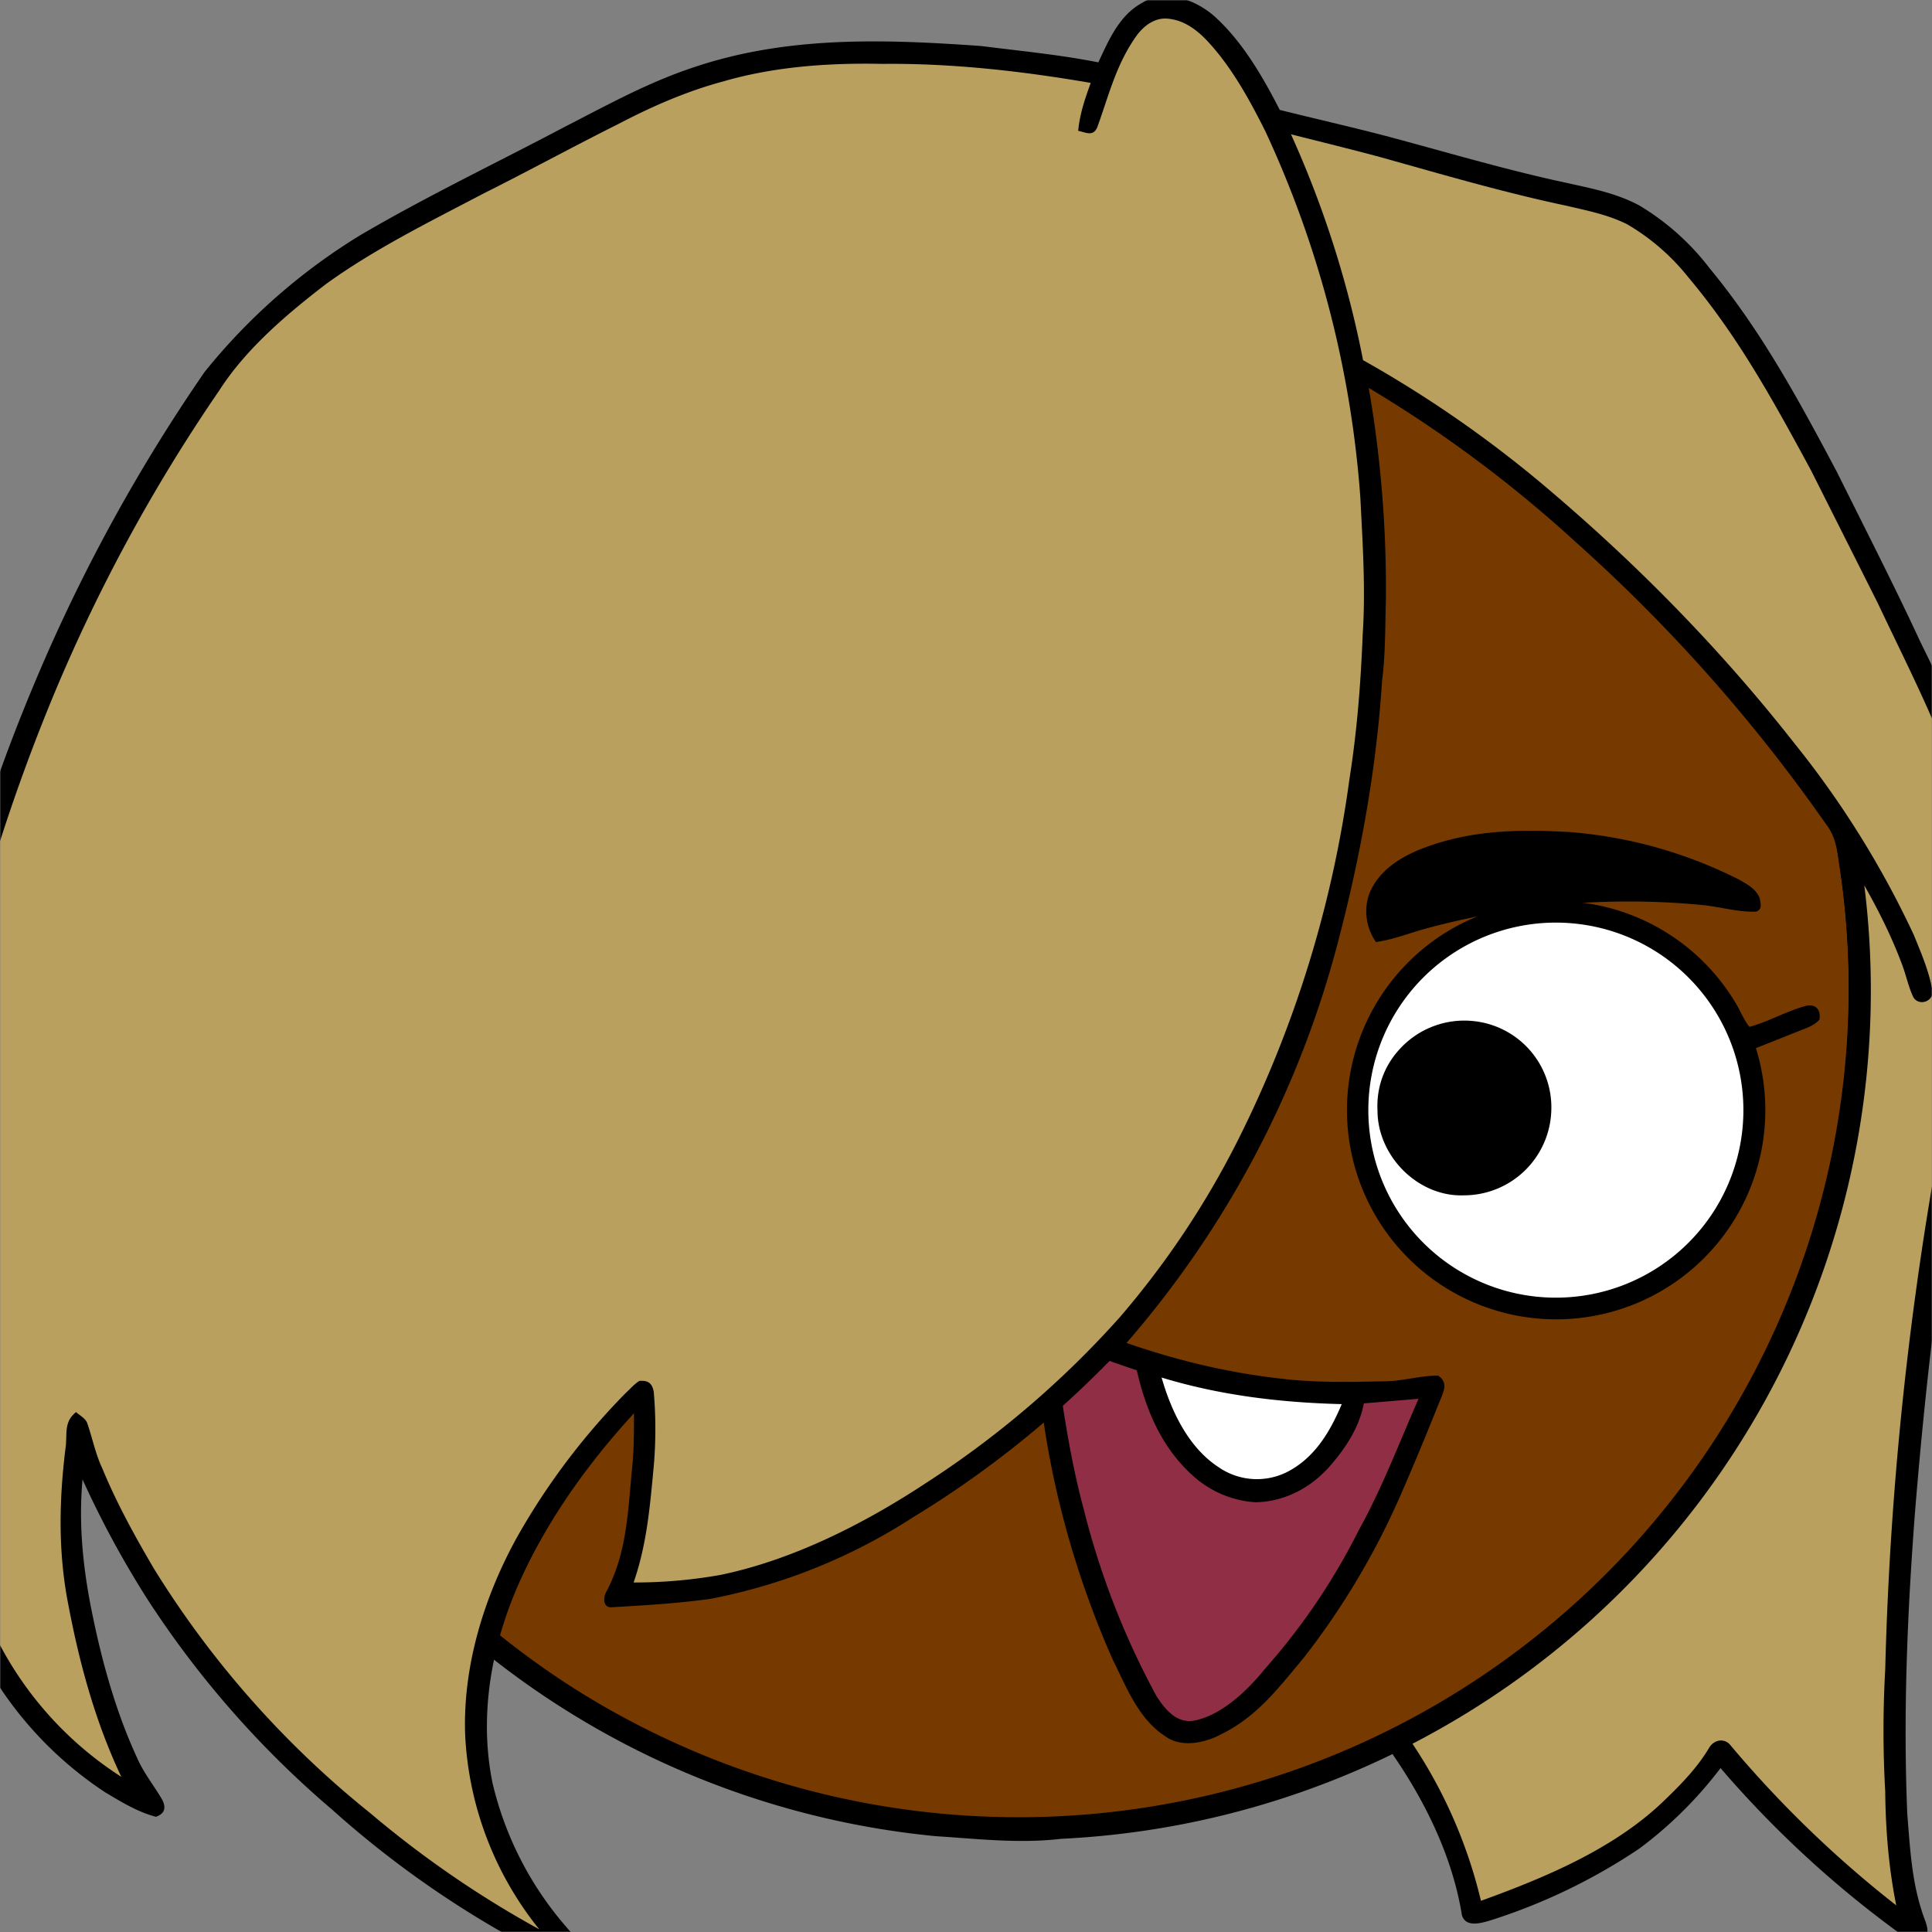
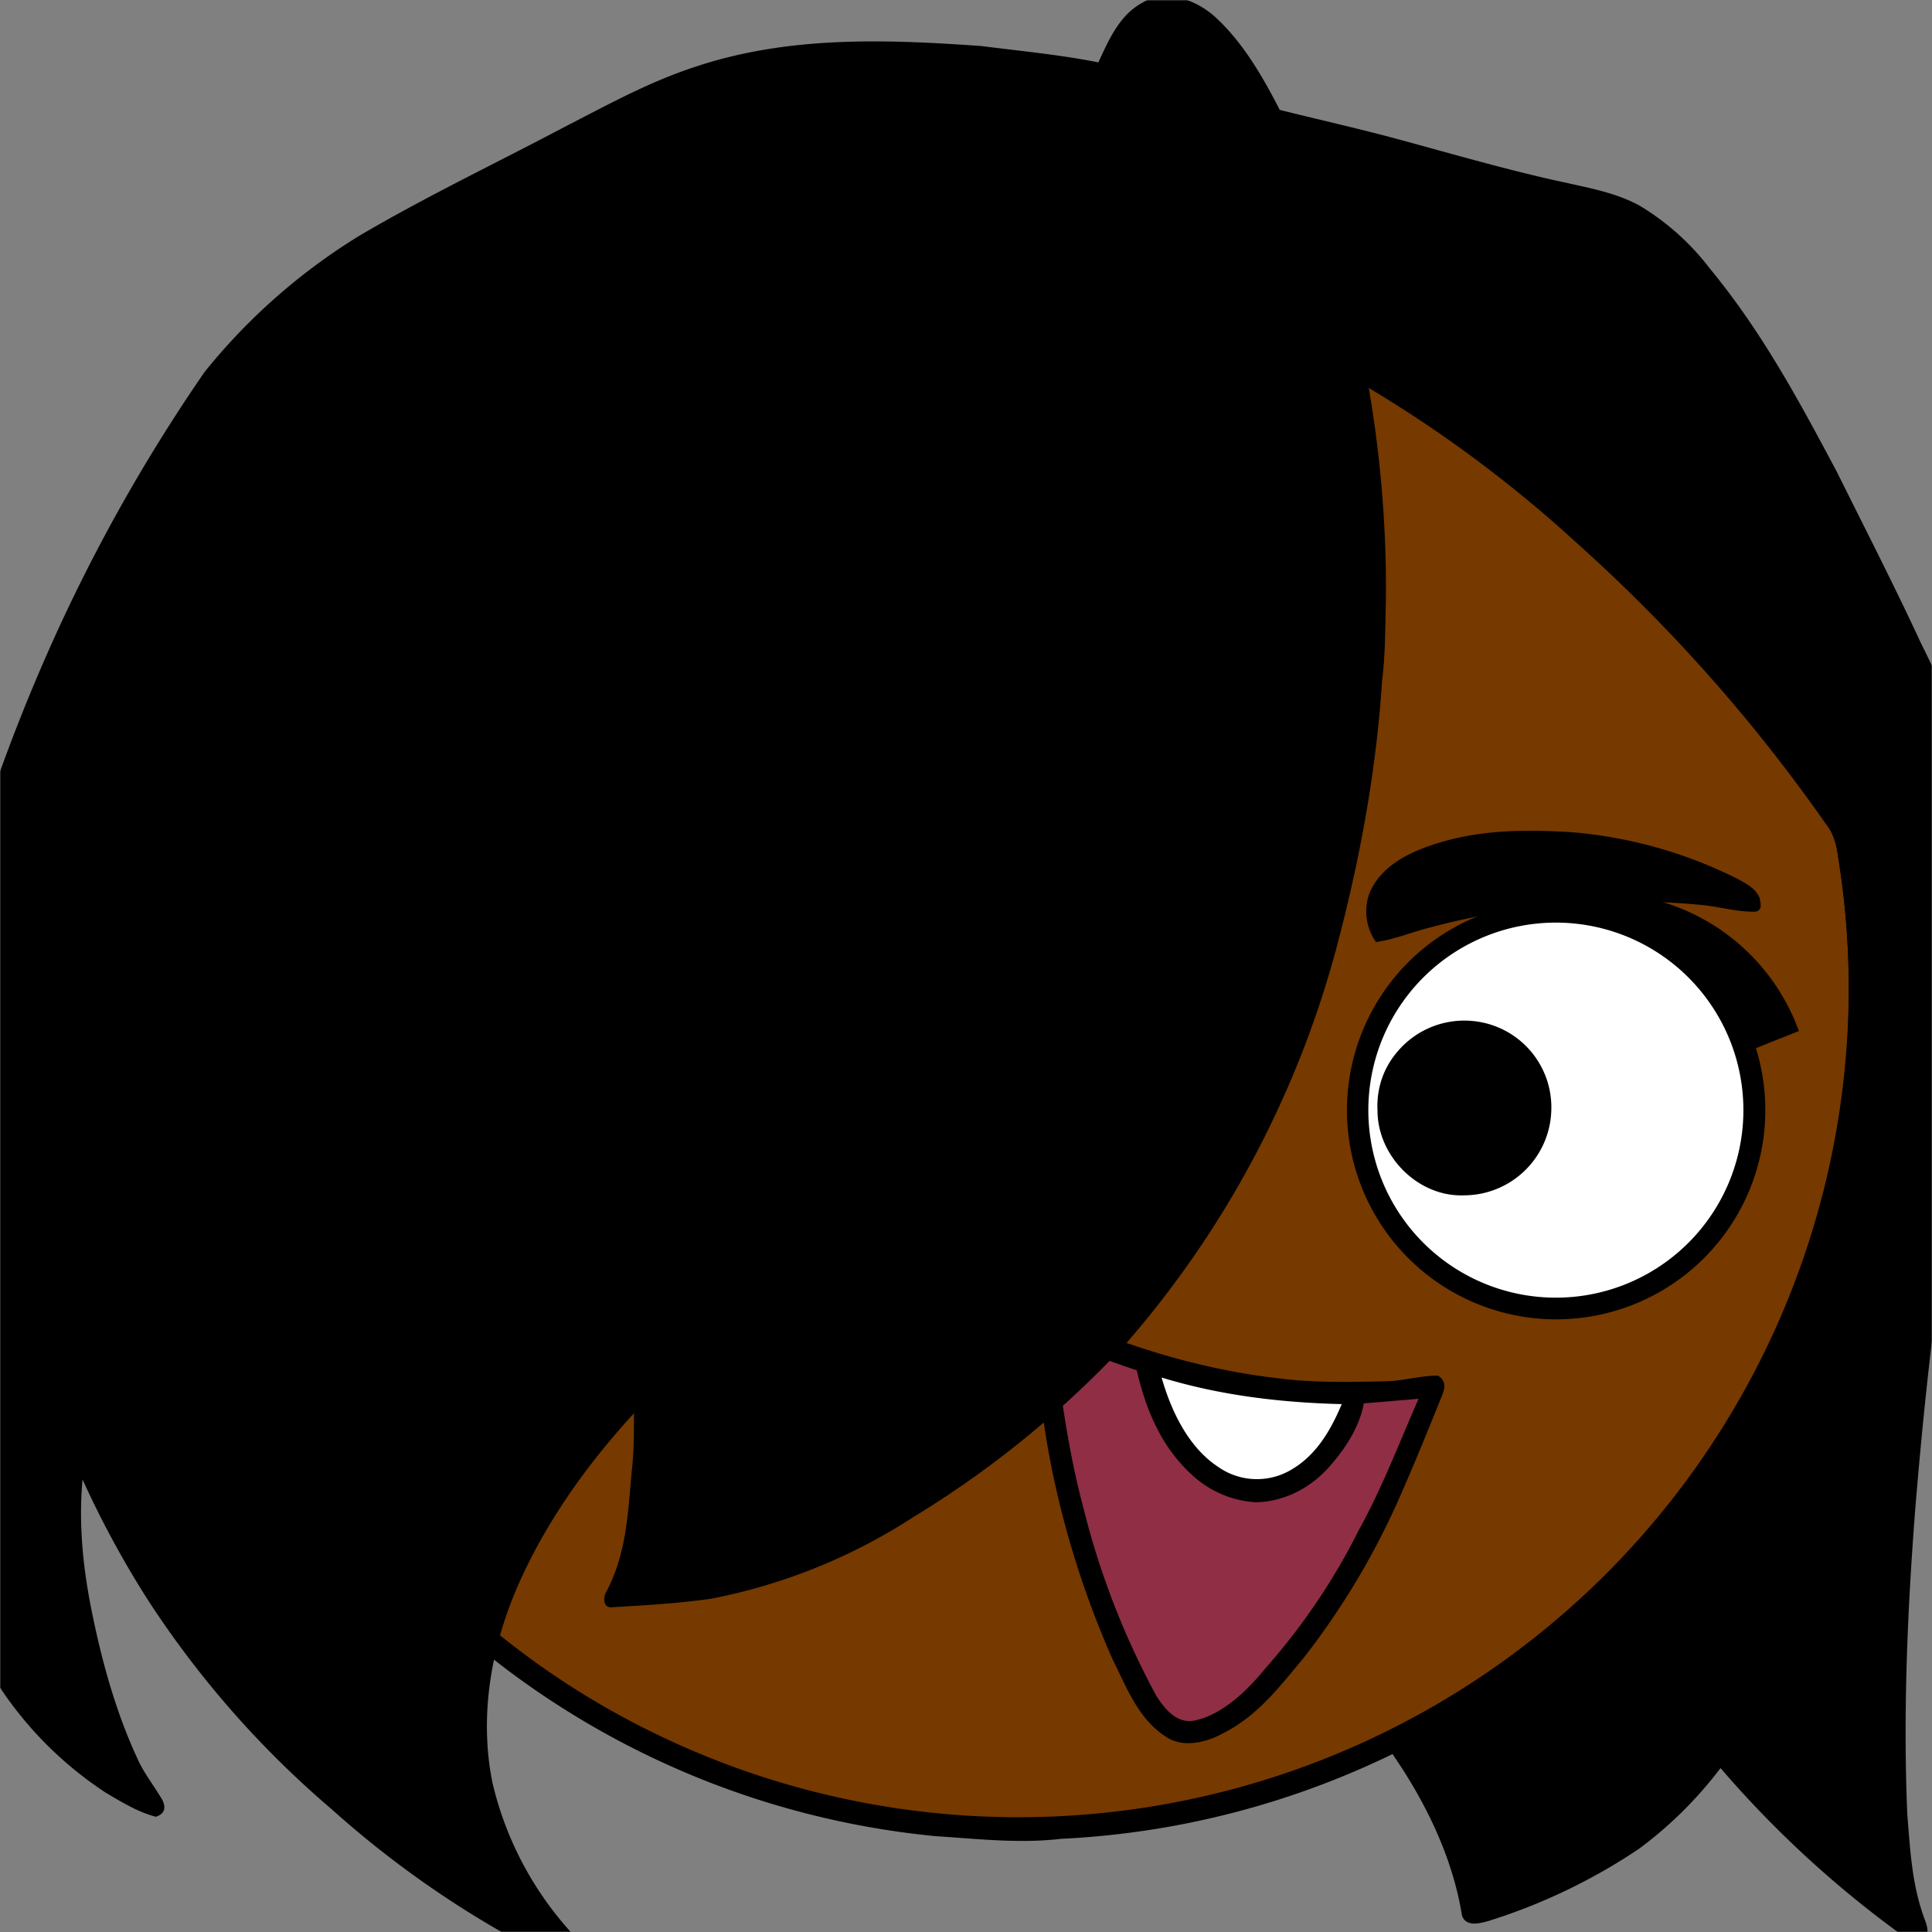
<svg xmlns="http://www.w3.org/2000/svg" viewBox="0 0 762 762" fill="none" shape-rendering="auto">
  <rect x="0" y="0" width="762" height="762" fill="#808080" stroke="none" />
  <mask id="viewboxMask">
    <rect width="762" height="762" rx="0" ry="0" x="0" y="0" fill="#fff" />
  </mask>
  <g mask="url(#viewboxMask)">
    <g transform="scale(-1 1) translate(-762 0)">
      <g transform="translate(-190.5 -190.5) scale(1.5)">
        <path d="M396 164.8a224.8 224.8 0 0 1 104.8 42.4c6.2 4.9 12.5 9.4 18 15a225.4 225.4 0 0 1 71.8 149 58.5 58.5 0 0 1 50.9 42.2 71 71 0 0 1-27.6 76.5c-11 7.7-24.5 12-38 11.7-5 0-10-1.6-15-1.8-1.9 2.2-3.3 4.9-4.8 7.3A223.3 223.3 0 0 1 389 609.8c-11 .7-21.9 2-33 .7a223.7 223.7 0 0 1-178.8-342.3A223.4 223.4 0 0 1 352 163.5c14.6-1.4 29.4-.3 44 1.3Z" fill="#000" />
        <path fill-rule="evenodd" clip-rule="evenodd" d="M498.8 213.2A216 216 0 0 0 363 169c-13-.2-26.2 1.6-39 4a218 218 0 0 0-113.6 365.5 218.5 218.5 0 0 0 260.4 40.2c35-18.8 64.2-47.3 84.4-81.5l-3-1.6c-2.8-1.4-5.7-3-8-5-2.2-2-.3-5.8 2.7-4.7 1.5.7 3 1.6 4.4 2.4a55 55 0 0 0 59.6-3.6 64.5 64.5 0 0 0 25-69.8 53.1 53.1 0 0 0-24-31 52.6 52.6 0 0 0-47-2.8c-1.6.8-3.4 1.5-5 1.3-2.5-.2-2.8-4.2-.6-5.2 8-4 16.5-5.6 25.4-6.4a217 217 0 0 0-72-146.4c-4.4-4-8.7-8.1-13.9-11.3Zm107.6 196.2c2-1.2 1.3-5.1-1.4-5-2 0-4.2.8-6.2 1.6l-1.4.4a95.1 95.1 0 0 0-25.5 12.4c-2.2 2-2.2 4.4.1 6.2a92 92 0 0 0 5.2 2.8 36 36 0 0 1 13 9.2c-.2 1.9-2 3.4-3.4 4.5l-.2.2c-3.9 3-8.8 5-13.6 7-2.5 1-4.9 2-7.1 3.1-1.7.8-2.6 2.2-1.6 3.9 1 2 3.2 1.1 5 .5l.6-.2 5.4-2.3c5.4-2.3 11-4.5 15.4-8 2.7-2.1 5.1-5.1 5.4-8.7-.5-3.4-2.7-5.7-5.3-7.8a83 83 0 0 0-11.6-7.2l-1.1-.6c5.4-3 10.8-5.6 16.6-7.7l5-1.7a52 52 0 0 0 6.7-2.6Z" fill="#763900" />
        <g transform="translate(-161 -83)">
          <path d="M590 433c11.8 7 21 17.6 26.7 30 5.9-3.1 11.6-6.7 17.6-9.6 1.8-1 4.4.5 4 2.6.2 1.5-2 2.5-3 3.2l-16.4 9a65.7 65.7 0 0 1-39.4 82.3A65.9 65.9 0 0 1 501 523c-6-9.9-9.3-21.4-9.3-33a64.8 64.8 0 0 1 53.3-64.8c15.2-3 31.6 0 45 7.9Z" fill="#000" />
-           <path d="M549.2 430.3a59.7 59.7 0 0 1 67.2 59.7 59.5 59.5 0 1 1-67.2-59.7Z" fill="#fff" />
-           <path d="M390 447a55 55 0 1 1-55.7 38.6l-11.3-4.5c-2-.8-4-1.4-5.4-3-.4-2.5.8-4 3.2-3.7 5.2 1.3 10 4.2 15.2 5.6 1.4-1.7 2.2-3.8 3.3-5.7A55 55 0 0 1 390 447Z" fill="#000" />
+           <path d="M390 447a55 55 0 1 1-55.7 38.6l-11.3-4.5A55 55 0 0 1 390 447Z" fill="#000" />
          <path d="M376.5 453.7a49.3 49.3 0 1 1 20.8 96.4 49.3 49.3 0 0 1-20.8-96.4Z" fill="#fff" />
          <path d="M578.3 465.4a24.9 24.9 0 0 1 27.9 24.6c-.4 4.8-1.8 9.7-4.6 13.6a24.6 24.6 0 0 1-18.6 10.6c-8.2.5-16.4-3.3-21.2-10-6-8-6.3-19.8-.6-28a24.7 24.7 0 0 1 17-10.8ZM408.4 478.5a23 23 0 0 1 19.7 7.5c4 4.4 6 10 5.7 16 0 12-10.7 22.8-22.8 22.3a23 23 0 0 1-22.9-22.3 22.8 22.8 0 0 1 20.3-23.5Z" fill="#000" />
        </g>
        <g transform="translate(-161 -83)">
          <path d="M531 352.3a85.8 85.8 0 0 1 60.6 15.1 82.9 82.9 0 0 1 29 33c1 3-.4 3.8-2.6 5.3-4-2.2-6.9-5.6-10.5-8.3-13-9.7-28-16.3-43.7-20.2-15-3.5-30.6-5-45.8-2.8-4.8.4-9.3 2-14 2.7-2.4.2-5.1-1.2-4.2-4 1.9-4.2 4.2-8.6 7.6-11.7a45 45 0 0 1 23.6-9ZM383 428.8c13.4-.8 26.3-.6 39 4.3 5.9 2.3 11.6 5.9 14 12a14 14 0 0 1-1.8 12.6c-4.9-.7-9.4-2.6-14.1-3.8a203 203 0 0 0-71-6c-5 .4-10 2-14.8 1.8-1.8-.5-1.2-2.2-1-3.5.9-2.5 3.6-3.9 5.8-5.1a119.2 119.2 0 0 1 43.9-12.3Z" fill="#000" />
        </g>
        <g transform="translate(-161 -83)">
          <path d="M524.2 555.8c.5 6.9-.8 13.4-1.6 20.2-2.7 24.2-9.3 48-19.1 70.2-3.7 7.4-6.8 15.8-14 20.4-4.2 3-10.3 1.7-14.6-.6-9.4-4.6-15.1-12.2-21.7-20.1a199 199 0 0 1-26-44c-3.6-8.2-7-16.6-10.3-24.8-.9-2.1-1.2-4 1-5.4 4.8 0 9.4 1.5 14.1 1.5 9.3.2 18.7.4 28-.8 20-2.3 39.6-8.3 58-16.5 2.1-1 4-.6 6.2-.1Z" fill="#000" />
          <path d="M519 562c-2 15.1-4 30.2-8 45a209.4 209.4 0 0 1-19.1 49c-2.2 3.4-5.3 7.3-10 6.4-7.3-1.5-14-8-18.6-13.7a169 169 0 0 1-24.6-36.4c-6.1-11-10.6-22.9-15.7-34.5l14.4 1.2c1.1 6 4.6 11.5 8.5 16 5 6 12.2 9.9 20 10 6.3-.4 12.2-3 16.8-7.3 8-7.4 12-17 14.4-27.4A265 265 0 0 0 519 562Z" fill="#8F2E45" />
          <path d="M490.6 572.1c-2.5 8.8-7 18.4-14.9 23.6a17.7 17.7 0 0 1-18.6 1.1c-7-3.8-10.9-10.5-13.9-17.6 16.1-.4 32-2.3 47.4-7Z" fill="#fff" />
        </g>
        <g transform="translate(-161 -83)" />
        <g transform="translate(-161 -83)" />
        <g transform="translate(-161 -83)">
          <path d="M495.4 210.6c6.2 3.2 9 9.8 11.8 15.8 10-2 20.6-3 30.8-4.3 25.4-1.8 50.8-2.7 75.3 5.5 12.2 4 23 10 34.3 15.8 17.6 9.3 36.4 18.3 53.6 28.4a158.6 158.6 0 0 1 41 36 450.4 450.4 0 0 1 43.4 78.7c16.7 39 28.4 80.3 33.4 122.4 2.2 18.3 3 36.7 2.2 55.1-1.6 26-6 52.1-17.5 75.8a97.7 97.7 0 0 1-35.4 41.5c-4.2 2.5-8.6 5.2-13.3 6.4-2.3-.8-2.7-2.3-1.7-4.4 2.2-3.8 5-7.2 6.7-11.2 5.4-11.7 9-24.5 11.6-37.1 2.5-11.9 3.8-23.9 2.7-36a254.3 254.3 0 0 1-17 31.4 254 254 0 0 1-48.6 55.4A260.8 260.8 0 0 1 653 724c-3.8 1.8-7.8 3.6-12 4.4-1.7.1-2.6-.7-2.7-2.5 2.2-3.5 6-5.8 8.6-9a88.5 88.5 0 0 0 19.6-38.1c3.5-17.2.5-35-6.3-51-7.3-17-18.4-32.6-30.9-46.2 0 5.1 0 10.3.6 15.4 1 11 1.4 21.5 6.6 31.4 1 1.6 1 4.5-1.5 4.2-8.6-.5-17.2-1-25.8-2.2A150 150 0 0 1 556 609a263.6 263.6 0 0 1-55.7-45.3 261.4 261.4 0 0 1-55.9-105.2c-6-22.7-10.3-46-11.8-69.5-.9-7-.8-14-1-21a309 309 0 0 1 4.5-56 335.9 335.9 0 0 0-54.5 40.6 428.5 428.5 0 0 0-65.8 74.2c-2.1 2.7-2.8 5.9-3.2 9.2a217.2 217.2 0 0 0 109 224.3c3.3 2 7 3.2 9.8 5.6.7 2.4-.7 3.8-1.8 5.7-8.6 12.5-15.6 27-18 42-1 3.2-4.8 2.1-7 1.5a153 153 0 0 1-39.6-19 106.6 106.6 0 0 1-21.4-21.2 277 277 0 0 1-48.4 44.4c-1.6 1.1-3.3 1.4-5.2 1.9-1-2.5-1.1-3.7-.2-6.2 3.5-9.2 3.9-18.3 4.7-28 1.1-26.4 0-52.6-2-79-3-37-7.4-74.3-14.8-110.8a531 531 0 0 1-8-37.7c-1.2-8-1-15.4.3-23.4 3.7-20 12-39 21-57.2 7-15.1 14.6-29.9 22-44.8 10.1-19 19.8-37 33.5-53.6A65.8 65.8 0 0 1 365 264c6-3.2 12.3-4.4 19-5.9 16-3.4 32-8.2 47.8-12.4 9.2-2.4 18.5-4.5 27.7-6.8 4.5-8.8 10-18.3 17.5-24.9 5-4.2 12.2-6.7 18.3-3.5Z" fill="#000" />
          <g fill="#b9a05f">
-             <path d="M489 214.9c3.5-.3 6.4 2 8.3 4.7 5.3 7.5 7.2 15.7 10.2 23.9 1.1 2.5 3 1.3 5 .9-.4-4.4-1.8-8.5-3.3-12.6 18-3.1 36.5-5.2 54.8-5 14-.3 28.4.7 41.8 4.6 9.7 2.6 18.8 6.6 27.6 11.2 12 6 23.7 12.4 35.7 18.4 13.9 7.3 28.5 14.5 41.2 23.7 10.3 7.9 21 17 28 27.9a441 441 0 0 1 44.6 82.6c18 44.1 30.3 92 32.5 139.8 1 14.1.2 28-1 42a184 184 0 0 1-15.6 59.8 92.6 92.6 0 0 1-34.7 40.4c7.1-15 11.3-30.9 14.3-47.2 2.3-13 2-26 .4-39-.6-3.8.6-7-2.8-9.7-1 .9-2.4 1.6-2.9 2.8-1.4 4-2.2 8.2-4 12-3.8 9.2-8.6 17.9-13.6 26.4a252.7 252.7 0 0 1-56.8 64.2 269.6 269.6 0 0 1-44.5 30.6 88.2 88.2 0 0 0 19.5-51.3c.6-18-5-36.2-13.7-51.9a180.5 180.5 0 0 0-28.4-37.7c-1.2-1.1-2.3-2.4-3.7-3.3-2.3-.2-3.4.6-3.8 2.9a114 114 0 0 0 0 19.5c1 10.6 1.8 20.5 5.3 30.6a129 129 0 0 1-22.9-2c-19.2-4-38-13.6-54.2-24.3a250.4 250.4 0 0 1-50.7-43.4 229.6 229.6 0 0 1-31.2-46.8 301.6 301.6 0 0 1-29.2-94.6c-2-12.6-3-25.3-3.5-38-.8-12 0-24 .6-36a275 275 0 0 1 25-96.5c4-8 8.5-16.2 14.4-22.8 3-3.4 6.6-6.4 11.3-6.8Z" />
-             <path d="M456.6 245.2c-8.6 19-15 39-19 59.5a308 308 0 0 0-49.4 34.5c-23.4 19.9-45 42-63.9 66.1a246.4 246.4 0 0 0-31.5 50.5c-2 4.9-4.2 10-5 15.2.4 2.8 4.1 3.4 5.2 1 1.2-2.6 1.8-5.5 2.8-8.2 2.7-7.3 6.2-14.3 10-21a223 223 0 0 0 118.8 225.7 127.7 127.7 0 0 0-18 41.3c-16.6-6-34.6-13.5-47.6-25.8-4.7-4.5-9.2-9-12.5-14.6-1.3-2-4-2.5-5.6-.4a291.1 291.1 0 0 1-43.5 42c2-9.9 2.8-20 2.9-30 .6-10.7.6-21.3 0-32a899.8 899.8 0 0 0-18.5-160c-2.1-7.8-3.5-15.6-5.1-23.5-1.6-8.2-3-16.1-1.6-24.5 3.8-26.3 16.1-49 27.2-72.5l17.5-34.8c9.7-17.9 19-35 32.2-50.7a58 58 0 0 1 16.1-14c5.2-2.6 10.5-3.6 16-4.9 16.6-3.5 32.9-8.3 49-12.8 7.8-2.1 15.6-4 23.5-6Z" />
-           </g>
+             </g>
        </g>
        <g transform="translate(-161 -83)" />
      </g>
    </g>
  </g>
</svg>